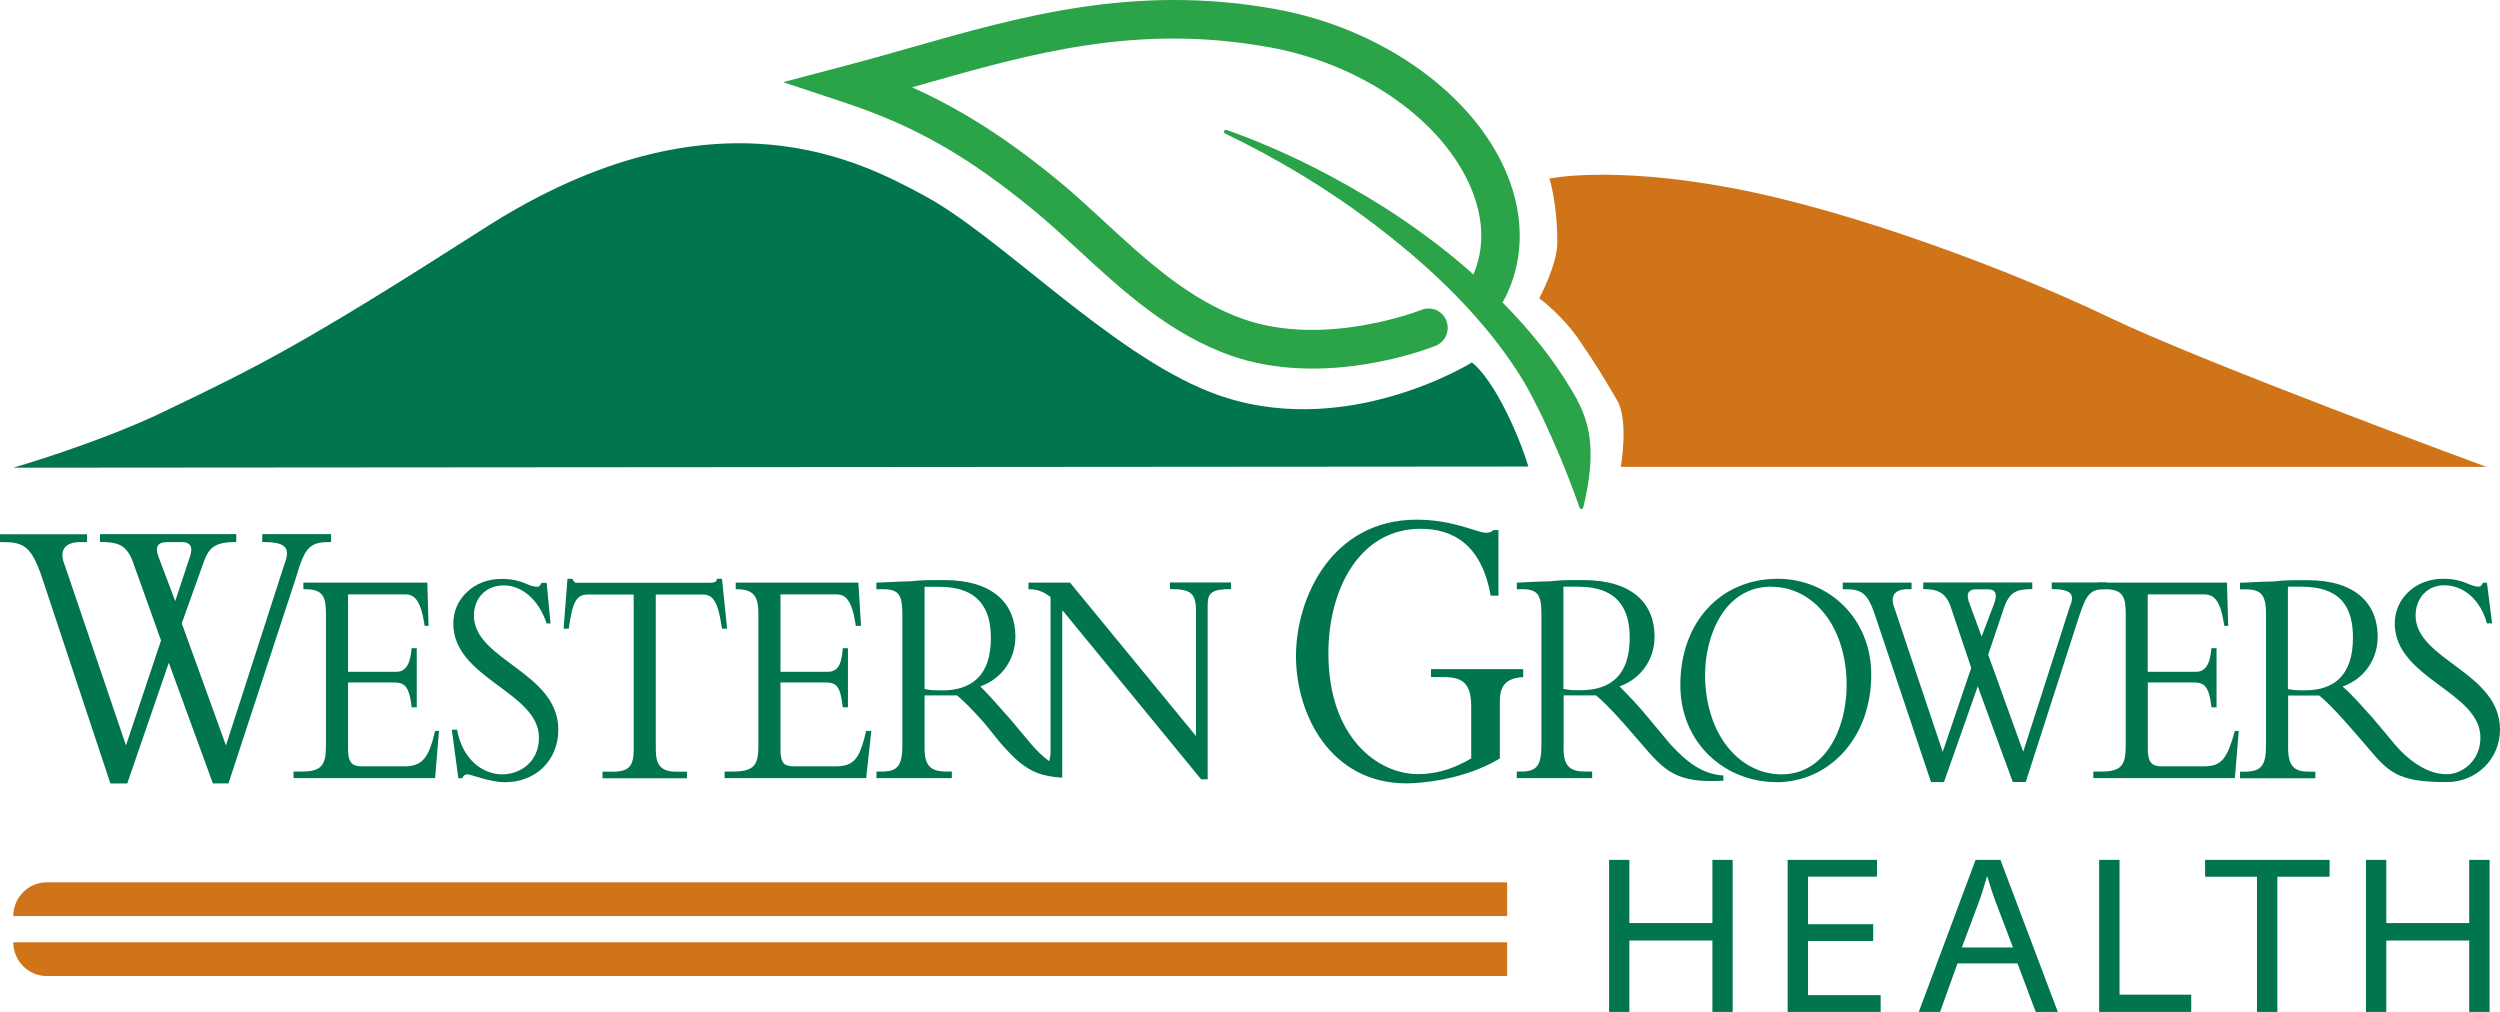
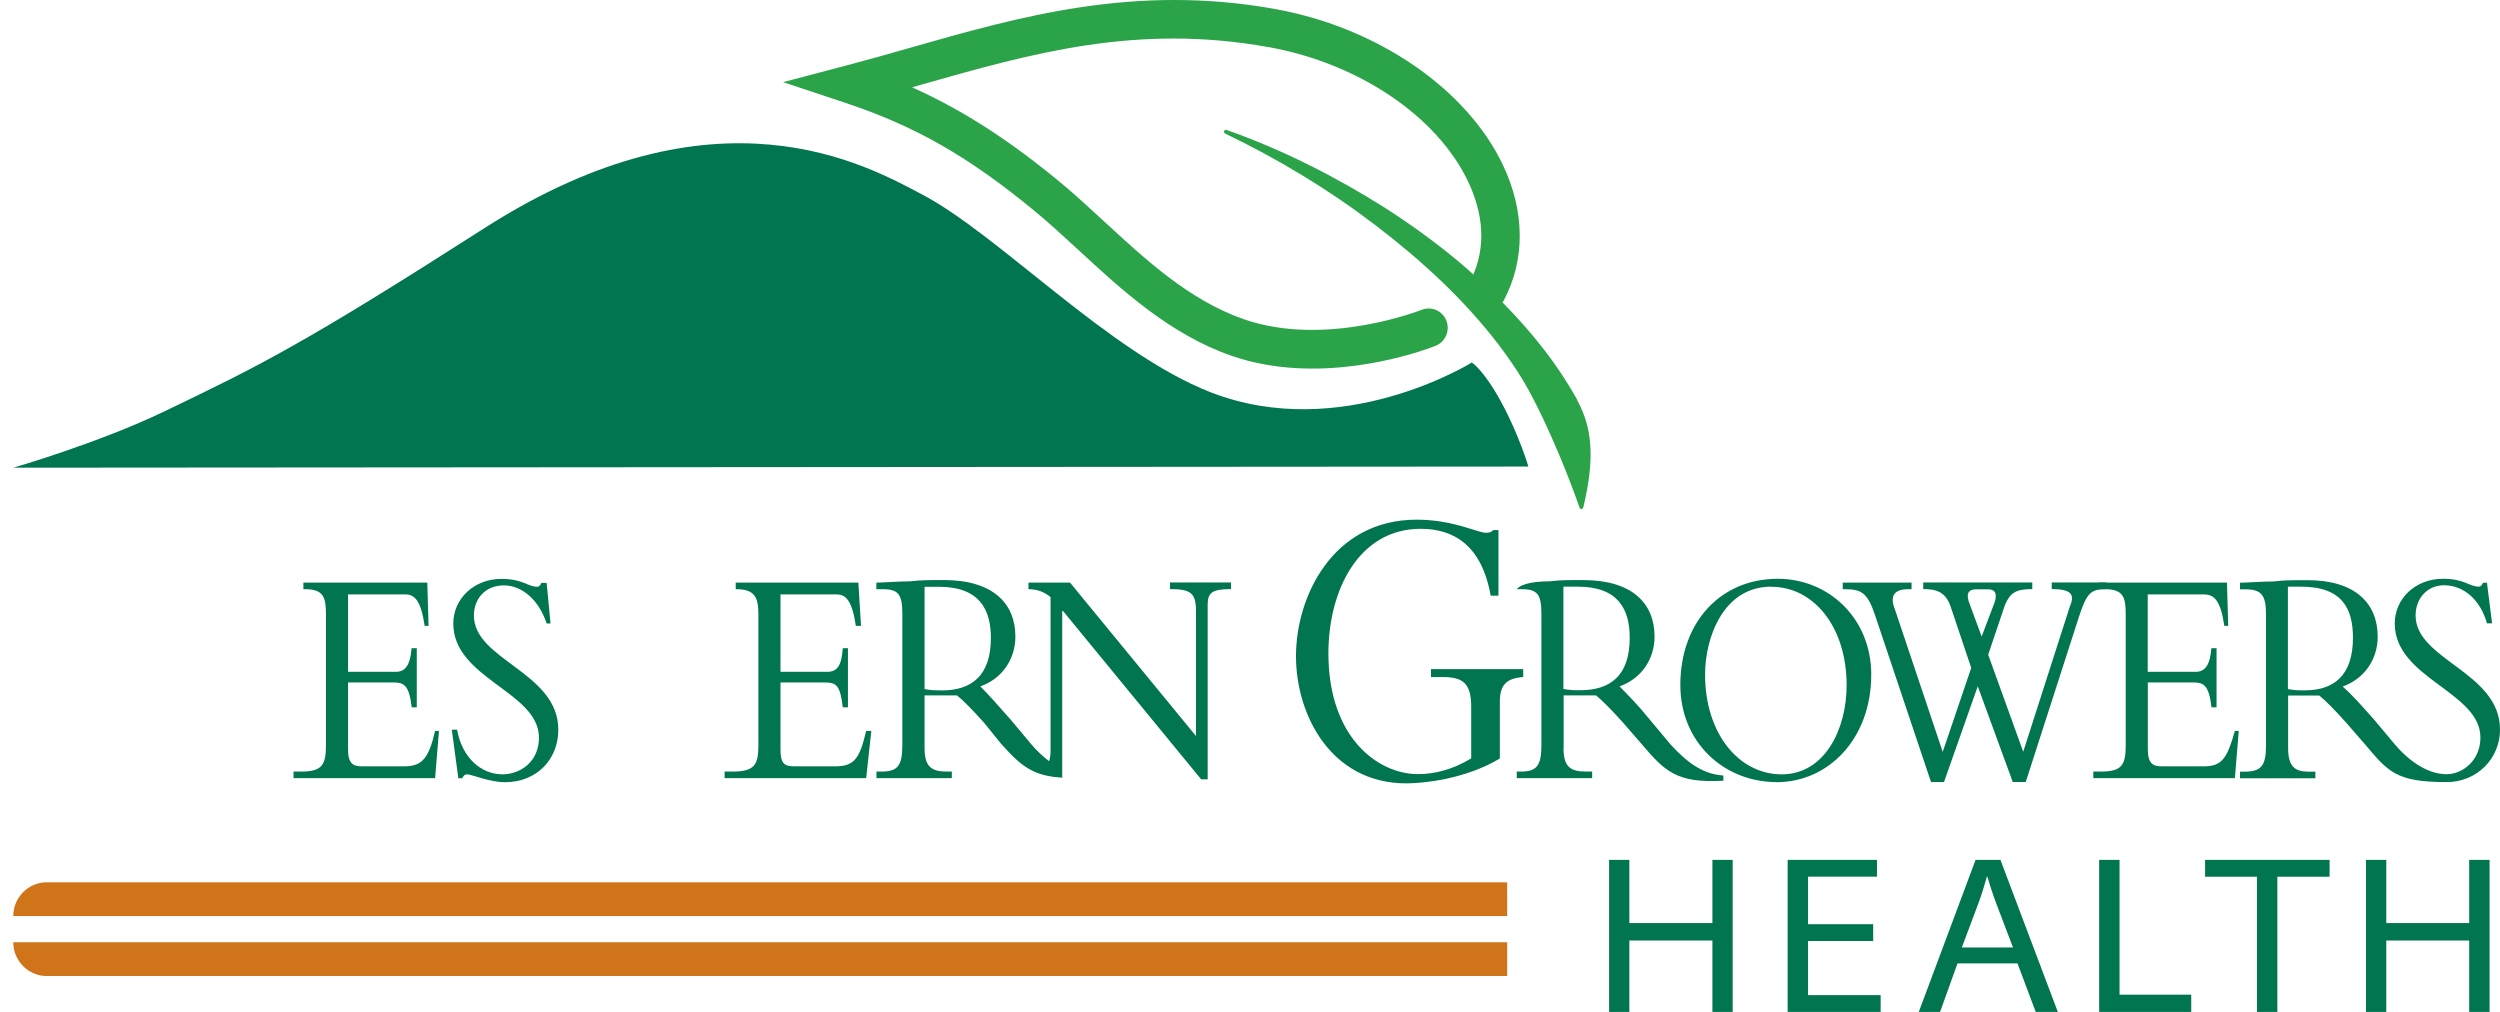
<svg xmlns="http://www.w3.org/2000/svg" width="252" height="102" viewBox="0 0 252 102" fill="none">
  <path d="M158.988 40.309C158.237 38.945 157.383 37.638 156.483 36.367C155.559 35.095 154.589 33.906 153.574 32.751C152.881 31.97 152.177 31.211 151.449 30.477C151.496 30.418 151.542 30.36 151.576 30.29C153.77 26.161 153.724 21.285 151.461 16.561C147.801 8.933 138.878 2.821 128.707 0.943C128.649 0.943 128.592 0.92 128.534 0.908C114.381 -1.634 102.871 1.643 91.742 4.816C89.63 5.422 87.448 6.04 85.266 6.612L78.94 8.28L85.151 10.345C92.216 12.689 97.572 15.745 104.256 21.239C105.699 22.428 107.154 23.77 108.689 25.181C113.018 29.182 117.913 33.707 124.17 35.877C125.255 36.25 126.341 36.53 127.437 36.728C136.003 38.303 144.327 35.014 144.719 34.85C145.712 34.454 146.185 33.322 145.793 32.319C145.4 31.316 144.28 30.838 143.288 31.235C143.195 31.27 133.637 35.037 125.417 32.191C119.922 30.29 115.535 26.231 111.287 22.312C109.705 20.854 108.216 19.477 106.681 18.218C101.52 13.984 96.96 11.056 91.939 8.805C92.227 8.723 92.504 8.642 92.781 8.56C103.979 5.376 114.565 2.355 127.841 4.746C127.899 4.746 127.945 4.769 128.003 4.769C136.996 6.425 144.823 11.709 147.963 18.253C149.094 20.609 150.053 24.085 148.517 27.666C148.021 27.222 147.524 26.779 147.005 26.348C144.673 24.4 142.225 22.638 139.697 21.005C134.618 17.798 129.25 15.08 123.639 13.097C123.547 13.062 123.443 13.097 123.397 13.202C123.351 13.296 123.397 13.412 123.489 13.459C128.823 16.025 133.902 19.081 138.577 22.65C143.241 26.196 147.594 30.197 151.091 34.781C151.957 35.935 152.777 37.113 153.516 38.326C154.243 39.551 154.878 40.822 155.501 42.105C156.714 44.695 157.856 47.331 159.219 51.157C159.242 51.238 159.299 51.308 159.38 51.308C159.484 51.32 159.577 51.238 159.6 51.133C160.823 46.036 160.454 43.004 158.953 40.286" fill="#2AA349" />
  <path d="M148.379 36.53C148.379 36.53 135.264 44.718 122 39.528C111.76 35.515 100.678 23.665 92.954 19.606C87.332 16.643 72.221 8.023 48.844 22.988C30.558 34.699 26.136 36.88 16.578 41.464C9.905 44.672 1.339 47.144 1.339 47.144L154.058 47.028C154.058 47.028 153.158 43.902 151.299 40.484C149.579 37.323 148.379 36.553 148.379 36.553" fill="#007550" />
-   <path d="M163.375 47.063H250.638C250.638 47.063 222.193 36.6 212.634 32.005C203.075 27.421 186.971 21.285 174.63 18.964C162.44 16.666 156.183 17.996 156.183 17.996C156.183 17.996 156.979 20.422 156.979 24.458C156.979 26.686 155.155 30.057 155.155 30.057C155.155 30.057 157.499 31.794 159.172 34.267C161.089 37.078 161.262 37.417 162.982 40.309C164.217 42.385 163.375 47.051 163.375 47.051" fill="#CF7418" />
-   <path fill-rule="evenodd" clip-rule="evenodd" d="M19.106 56.231C19.498 55.169 19.233 54.644 18.321 54.644H16.878C15.966 54.644 15.573 55.041 15.966 56.102L17.663 60.593L19.106 56.231ZM21.461 78.975L17.016 66.81L12.826 78.975H11.129L4.191 58.085C3.14 55.041 2.355 54.644 0.266 54.644H0V53.851H8.774V54.644H8.116C6.546 54.644 5.888 55.437 6.546 57.024L12.699 75.138L16.231 64.559L13.484 56.884C12.826 54.901 11.914 54.633 10.078 54.633V53.84H23.816V54.633C21.726 54.633 21.068 55.157 20.549 56.615L18.321 62.832L22.777 75.138L28.664 56.884C29.323 55.169 28.791 54.633 26.436 54.633V53.84H33.374V54.633C31.285 54.633 30.754 55.029 29.842 58.202L23.031 78.964H21.461V78.975Z" fill="#007550" />
  <path fill-rule="evenodd" clip-rule="evenodd" d="M42.021 71.3H41.502C41.236 69.049 40.717 68.793 39.666 68.793H35.083V75.534C35.083 76.992 35.602 77.249 36.526 77.249H40.717C42.552 77.249 43.21 76.456 43.857 73.68H44.249L43.857 78.439H29.588V77.774H30.373C32.462 77.774 32.855 77.109 32.855 75.126V61.899C32.855 60.185 32.59 59.392 30.765 59.392H30.581V58.727H43.072L43.199 63.089H42.806C42.414 60.441 41.756 59.916 40.844 59.916H35.083V67.72H39.92C40.832 67.72 41.363 67.055 41.49 65.34H42.01V71.289L42.021 71.3Z" fill="#007550" />
  <path fill-rule="evenodd" clip-rule="evenodd" d="M46.073 73.552C46.593 76.456 48.555 78.054 50.656 78.054C52.353 78.054 54.327 76.864 54.327 74.356C54.327 69.726 45.692 68.408 45.692 62.856C45.692 60.348 47.782 58.353 50.529 58.353C52.757 58.353 53.15 59.147 54.189 59.147C54.316 59.147 54.454 59.018 54.581 58.75H55.101L55.493 62.844H55.101C54.316 60.465 52.619 59.007 50.783 59.007C48.948 59.007 47.77 60.325 47.77 62.051C47.77 66.553 56.278 67.743 56.278 73.552C56.278 76.596 54.05 78.847 50.91 78.847C49.34 78.847 47.505 78.054 47.112 78.054C46.847 78.054 46.72 78.182 46.593 78.45H46.2L45.542 73.552H46.073Z" fill="#007550" />
-   <path fill-rule="evenodd" clip-rule="evenodd" d="M66.103 75.534C66.103 77.121 66.622 77.786 68.192 77.786H69.243V78.45H60.734V77.786H61.785C63.482 77.786 63.874 77.121 63.874 75.534V59.928H59.291C58.114 59.928 57.721 60.593 57.329 63.369H56.809L57.202 58.342H57.721C57.721 58.47 57.848 58.61 57.987 58.738H71.471C71.863 58.738 72.256 58.738 72.256 58.342H72.775L73.295 63.369H72.775C72.383 60.593 71.863 59.928 70.813 59.928H66.103V75.534Z" fill="#007550" />
  <path fill-rule="evenodd" clip-rule="evenodd" d="M85.474 71.3H84.954C84.689 69.049 84.296 68.793 83.119 68.793H78.674V75.534C78.674 76.992 79.067 77.249 80.117 77.249H84.169C86.132 77.249 86.651 76.456 87.309 73.68H87.829L87.309 78.439H73.041V77.774H73.826C76.054 77.774 76.446 77.109 76.446 75.126V61.899C76.446 60.185 76.054 59.392 74.218 59.392H74.16V58.727H86.524L86.79 63.089H86.27C85.878 60.441 85.22 59.916 84.308 59.916H78.674V67.72H83.384C84.435 67.72 84.827 67.055 84.954 65.34H85.474V71.3Z" fill="#007550" />
  <path fill-rule="evenodd" clip-rule="evenodd" d="M151.184 76.456C147.651 78.579 143.334 78.964 141.764 78.964C134.168 78.964 130.635 72.082 130.635 66.133C130.635 60.185 134.295 52.382 142.803 52.382C146.462 52.382 148.956 53.7 149.741 53.7C150.006 53.7 150.26 53.7 150.526 53.431H151.045V60.045H150.26C149.348 54.889 146.462 53.303 143.195 53.303C137.042 53.303 133.902 59.38 133.902 65.865C133.902 74.333 138.878 78.031 142.93 78.031C144.5 78.031 146.335 77.634 148.298 76.444V71.289C148.298 68.909 147.513 68.245 145.423 68.245H144.246V67.451H153.539V68.245C151.842 68.373 151.184 69.038 151.184 70.752V76.456Z" fill="#007550" />
-   <path fill-rule="evenodd" clip-rule="evenodd" d="M157.602 69.446C158.26 69.574 158.653 69.574 159.299 69.574C162.313 69.574 164.275 68.116 164.275 64.29C164.275 61.386 163.098 59.135 159.034 59.135H157.591V69.446H157.602ZM157.602 75.394C157.602 77.249 158.26 77.774 159.831 77.774H160.489V78.439H152.892V77.774H153.285C154.855 77.774 155.374 77.249 155.374 75.126V61.899C155.374 59.916 154.982 59.392 153.412 59.392H152.892V58.727C153.412 58.727 155.12 58.598 156.171 58.598C157.348 58.47 157.868 58.47 159.577 58.47C164.552 58.47 166.78 60.849 166.78 64.162C166.78 66.413 165.476 68.396 163.248 69.189C164.16 70.111 165.083 71.044 166.261 72.49L168.35 74.998C170.047 76.853 171.629 78.042 173.718 78.171V78.695C169.008 78.964 167.831 77.762 165.464 74.986L163.629 72.875C162.451 71.557 161.528 70.624 160.881 70.099H157.614V75.394H157.602Z" fill="#007550" />
+   <path fill-rule="evenodd" clip-rule="evenodd" d="M157.602 69.446C158.26 69.574 158.653 69.574 159.299 69.574C162.313 69.574 164.275 68.116 164.275 64.29C164.275 61.386 163.098 59.135 159.034 59.135H157.591V69.446H157.602ZM157.602 75.394C157.602 77.249 158.26 77.774 159.831 77.774H160.489V78.439H152.892V77.774H153.285C154.855 77.774 155.374 77.249 155.374 75.126V61.899C155.374 59.916 154.982 59.392 153.412 59.392H152.892C153.412 58.727 155.12 58.598 156.171 58.598C157.348 58.47 157.868 58.47 159.577 58.47C164.552 58.47 166.78 60.849 166.78 64.162C166.78 66.413 165.476 68.396 163.248 69.189C164.16 70.111 165.083 71.044 166.261 72.49L168.35 74.998C170.047 76.853 171.629 78.042 173.718 78.171V78.695C169.008 78.964 167.831 77.762 165.464 74.986L163.629 72.875C162.451 71.557 161.528 70.624 160.881 70.099H157.614V75.394H157.602Z" fill="#007550" />
  <path fill-rule="evenodd" clip-rule="evenodd" d="M178.544 59.135C173.695 59.135 171.871 64.29 171.871 67.999C171.871 73.948 175.277 78.054 179.594 78.054C183.912 78.054 186.14 73.552 186.14 69.061C186.14 63.241 182.861 59.147 178.544 59.147M179.063 78.835C173.822 78.835 169.378 74.87 169.378 69.049C169.378 62.704 173.441 58.342 179.202 58.342C184.304 58.342 188.622 62.307 188.622 67.999C188.622 74.473 184.304 78.847 179.063 78.847" fill="#007550" />
  <path fill-rule="evenodd" clip-rule="evenodd" d="M201.055 60.721C201.321 59.928 201.182 59.403 200.397 59.403H199.22C198.562 59.403 198.169 59.671 198.435 60.593L199.751 64.162L201.055 60.721ZM202.891 78.835L199.358 69.178L195.953 78.835H194.648L189.014 62.039C188.229 59.66 187.571 59.392 185.874 59.392H185.747V58.727H192.686V59.392H192.293C190.989 59.392 190.457 60.056 190.989 61.374L195.826 75.791L198.7 67.323L196.611 61.106C196.091 59.648 195.168 59.38 193.863 59.38V58.715H204.853V59.38C203.156 59.38 202.625 59.776 202.106 60.966L200.409 65.993L203.941 75.779L208.651 61.106C209.171 59.916 208.778 59.38 206.816 59.38V58.715H212.311V59.38C210.741 59.38 210.348 59.776 209.563 62.156L204.195 78.824H202.891V78.835Z" fill="#007550" />
  <path fill-rule="evenodd" clip-rule="evenodd" d="M223.439 71.3H222.92C222.654 69.049 222.135 68.793 221.084 68.793H216.501V75.534C216.501 76.992 217.032 77.249 217.944 77.249H222.135C223.971 77.249 224.49 76.456 225.275 73.68H225.668L225.275 78.439H211.006V77.774H211.791C213.881 77.774 214.273 77.109 214.273 75.126V61.899C214.273 60.185 214.008 59.392 212.184 59.392H211.526V58.727H224.478L224.605 63.089H224.213C223.82 60.441 223.162 59.916 222.123 59.916H216.49V67.72H221.338C222.25 67.72 222.781 67.055 222.908 65.34H223.428V71.289L223.439 71.3Z" fill="#007550" />
  <path fill-rule="evenodd" clip-rule="evenodd" d="M246.609 78.835C241.483 78.835 240.721 77.774 238.366 74.998L236.531 72.887C235.353 71.569 234.441 70.636 233.783 70.111H230.643V75.406C230.643 77.261 231.301 77.786 232.733 77.786H233.391V78.45H225.794V77.786H226.187C227.884 77.786 228.415 77.261 228.415 75.138V61.911C228.415 59.928 227.896 59.403 226.314 59.403H225.794V58.738C226.453 58.738 228.023 58.61 229.2 58.61C230.251 58.482 230.77 58.482 232.606 58.482C237.454 58.482 239.671 60.861 239.671 64.174C239.671 66.425 238.366 68.408 236.138 69.201C237.189 70.122 237.974 71.055 239.278 72.502L241.379 75.01C242.949 76.864 244.831 78.042 246.62 78.042C248.179 78.042 250.026 76.701 250.026 74.345C250.026 69.714 241.391 68.396 241.391 62.844C241.391 60.336 243.48 58.342 246.239 58.342C248.467 58.342 248.86 59.135 249.899 59.135C250.026 59.135 250.164 59.007 250.291 58.738H250.684L251.203 62.832H250.684C250.026 60.453 248.329 58.995 246.366 58.995C244.669 58.995 243.492 60.313 243.492 62.039C243.492 66.541 252 67.731 252 73.54C252 76.526 249.61 78.835 246.632 78.835M230.632 59.135H231.936C236.127 59.135 237.177 61.386 237.177 64.29C237.177 68.128 235.215 69.586 232.329 69.586C231.671 69.586 231.278 69.586 230.62 69.457V59.147L230.632 59.135Z" fill="#007550" />
  <path d="M105.746 76.724C105.122 76.246 104.51 75.686 103.933 74.998L101.832 72.49C100.528 71.032 99.743 70.111 98.819 69.189C101.047 68.396 102.352 66.413 102.352 64.162C102.352 60.861 100.124 58.47 95.148 58.47C93.451 58.47 92.92 58.47 91.742 58.598C90.692 58.598 88.995 58.727 88.337 58.727V59.392H88.995C90.565 59.392 90.957 59.916 90.957 61.899V75.126C90.957 77.237 90.438 77.774 88.868 77.774H88.348V78.439H95.945V77.774H95.425C93.855 77.774 93.197 77.249 93.197 75.394V70.099H96.464C97.122 70.624 98.034 71.557 99.212 72.875L100.92 74.986C102.121 76.328 103.021 77.202 104.164 77.739C104.949 78.112 105.873 78.311 107.073 78.392V61.491L121.076 78.555H121.734V60.966C121.734 59.776 122.127 59.38 124.089 59.38V58.715H117.936V59.38C120.037 59.38 120.557 59.776 120.557 61.631V74.193L107.858 58.727H103.668V59.392C104.58 59.392 105.238 59.66 105.896 60.185V75.663C105.896 76.083 105.849 76.433 105.746 76.724ZM94.894 69.586C94.236 69.586 93.843 69.586 93.197 69.457V59.147H94.64C98.692 59.147 99.881 61.398 99.881 64.302C99.881 68.139 97.918 69.597 94.906 69.597" fill="#007550" />
  <path d="M164.24 86.674V93.042H172.61V86.674H174.653V102H172.61V94.803H164.24V102H162.197V86.674H164.24Z" fill="#007550" />
  <path d="M188.818 94.85H182.249V100.309H189.569V102H180.195V86.674H189.199V88.365H182.249V93.159H188.818V94.85Z" fill="#007550" />
  <path d="M197.315 97.113L195.56 102H193.413L199.139 86.674H201.644L207.428 102H205.2L203.364 97.113H197.315ZM202.914 95.515L201.171 90.931C200.801 89.951 200.57 89.158 200.328 88.365H200.282C200.051 89.17 199.808 89.986 199.485 90.884L197.753 95.503H202.902L202.914 95.515Z" fill="#007550" />
  <path d="M211.595 86.674H213.65V100.262H220.877V102H211.595V86.674Z" fill="#007550" />
  <path d="M227.503 88.376H222.273V86.674H234.822V88.376H229.558V102H227.503V88.376Z" fill="#007550" />
  <path d="M240.537 86.674V93.042H248.895V86.674H250.949V102H248.895V94.803H240.537V102H238.493V86.674H240.537Z" fill="#007550" />
  <path d="M151.934 92.342H1.339C1.339 90.464 2.851 88.936 4.71 88.936H151.923V92.342H151.934Z" fill="#CF7418" />
  <path d="M1.339 94.978H151.923V98.384H4.71C2.851 98.384 1.339 96.856 1.339 94.978Z" fill="#CF7418" />
</svg>